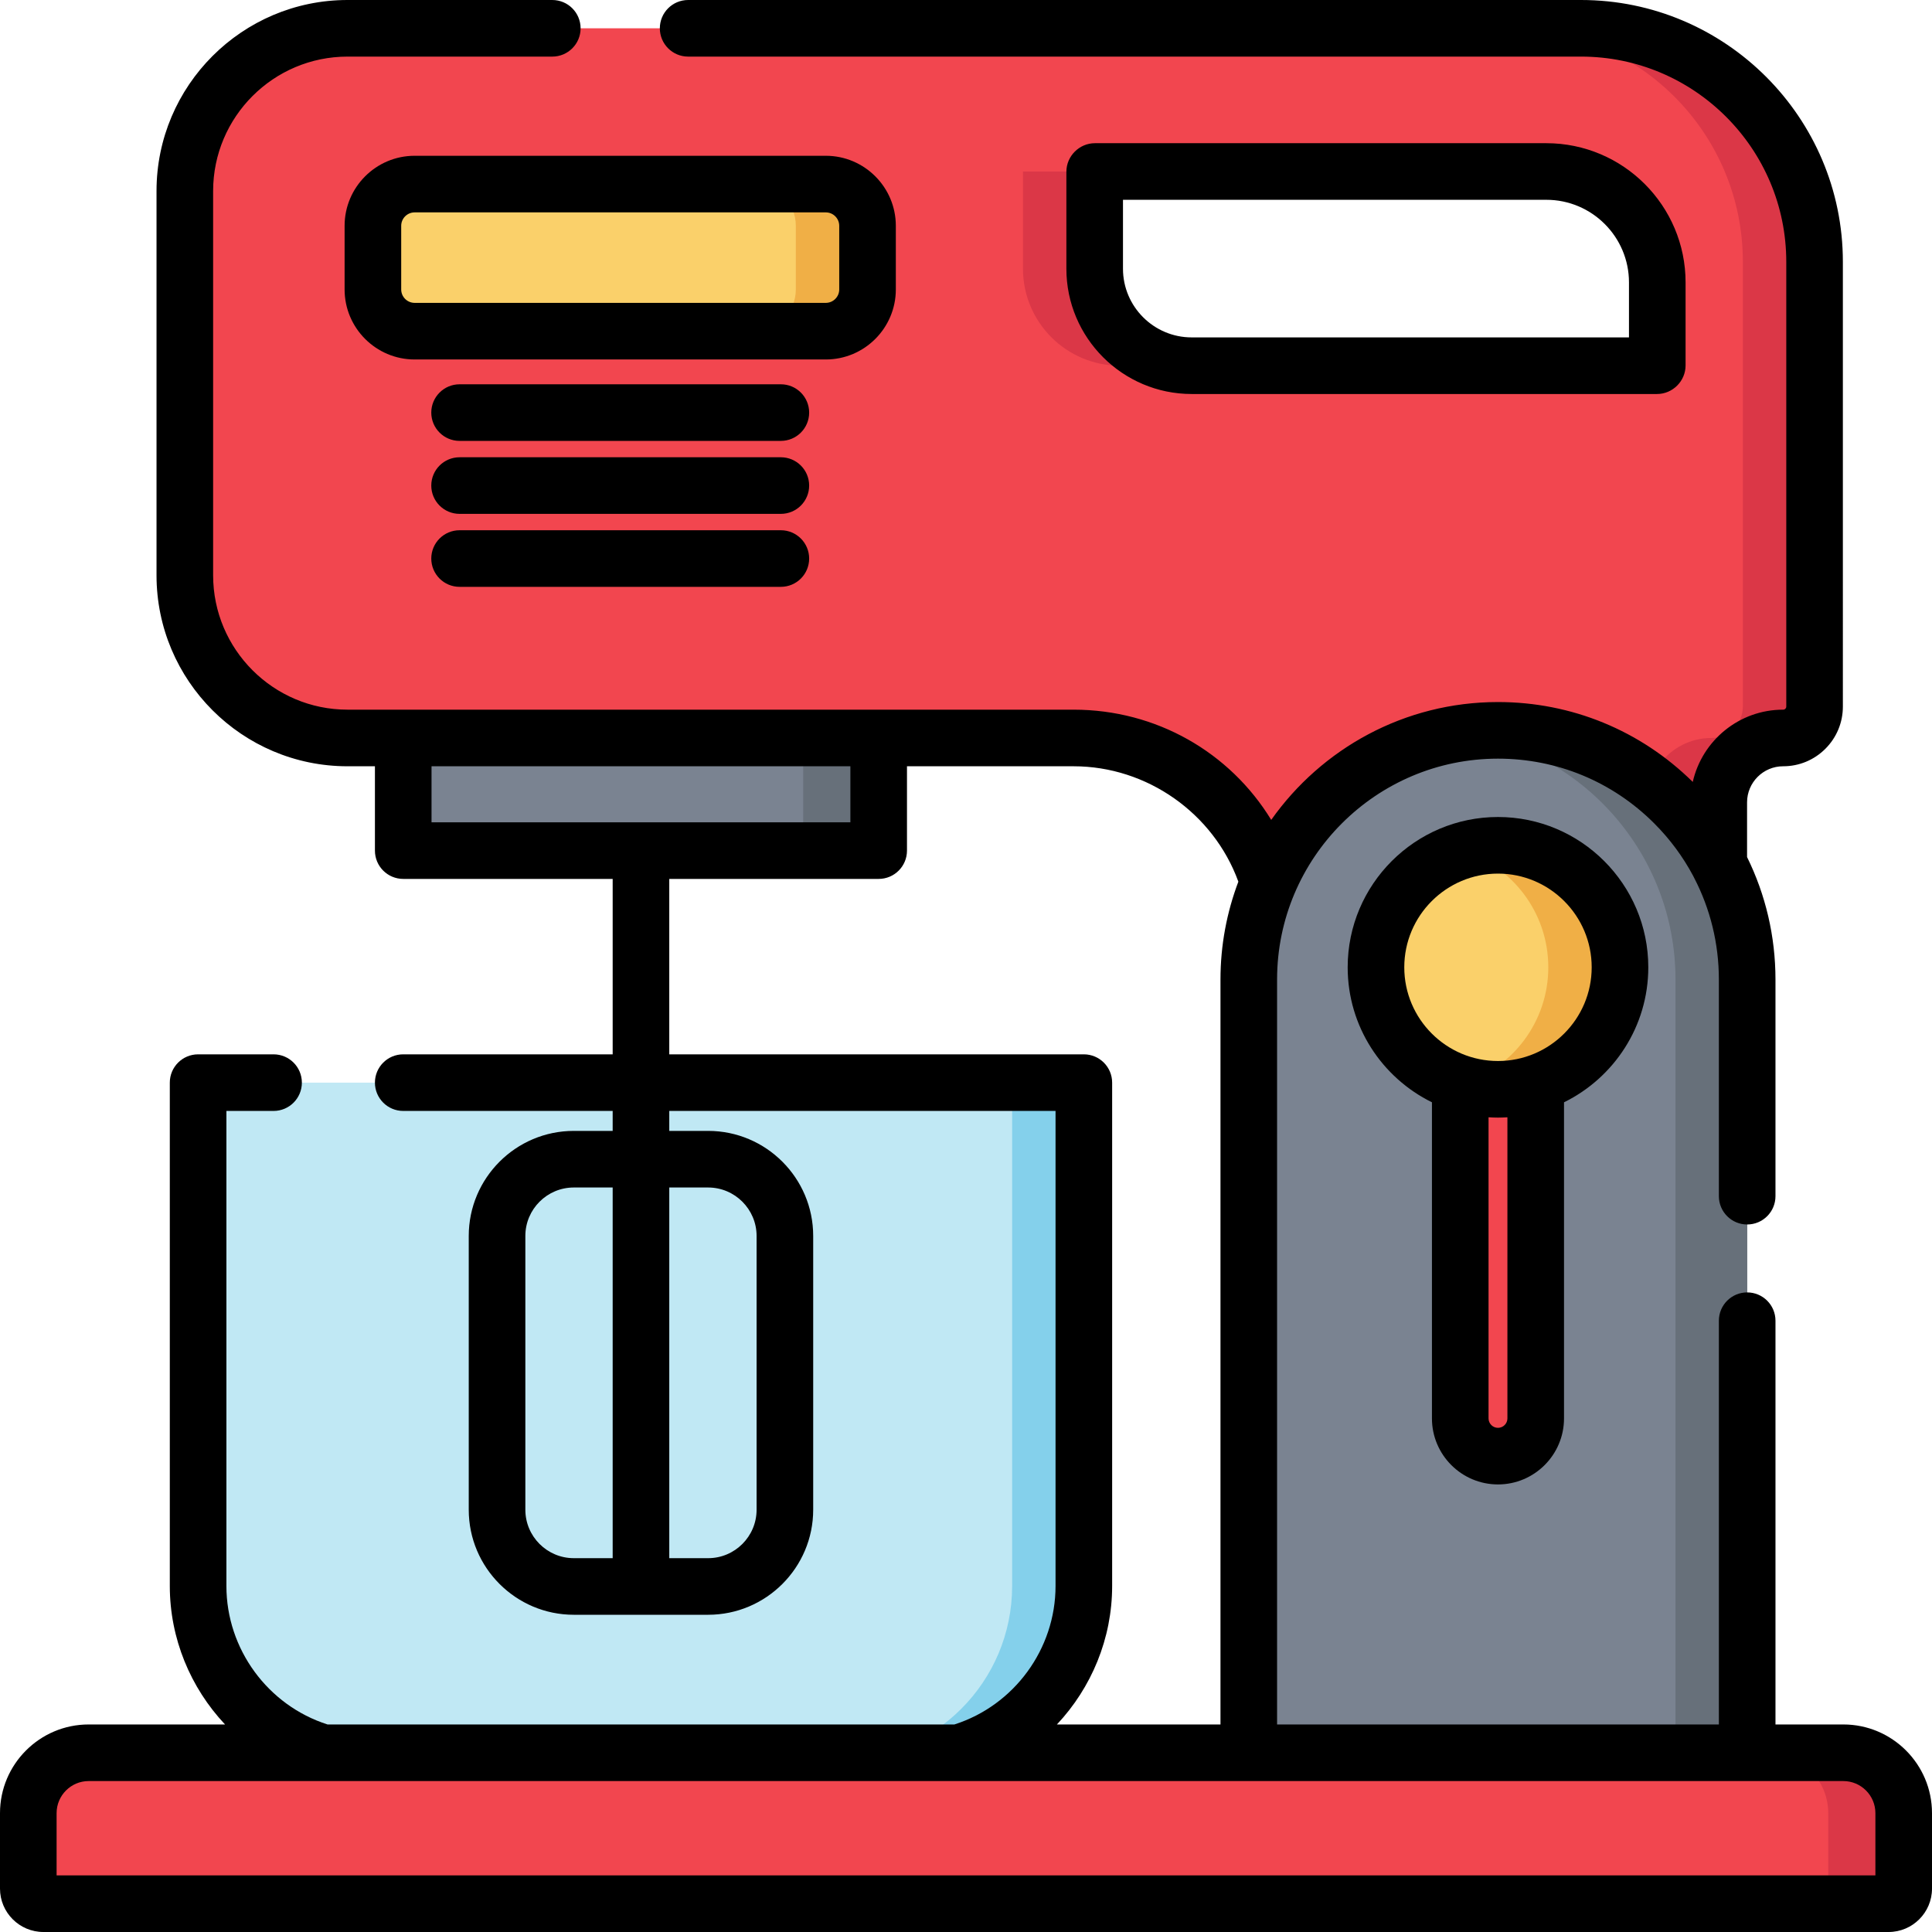
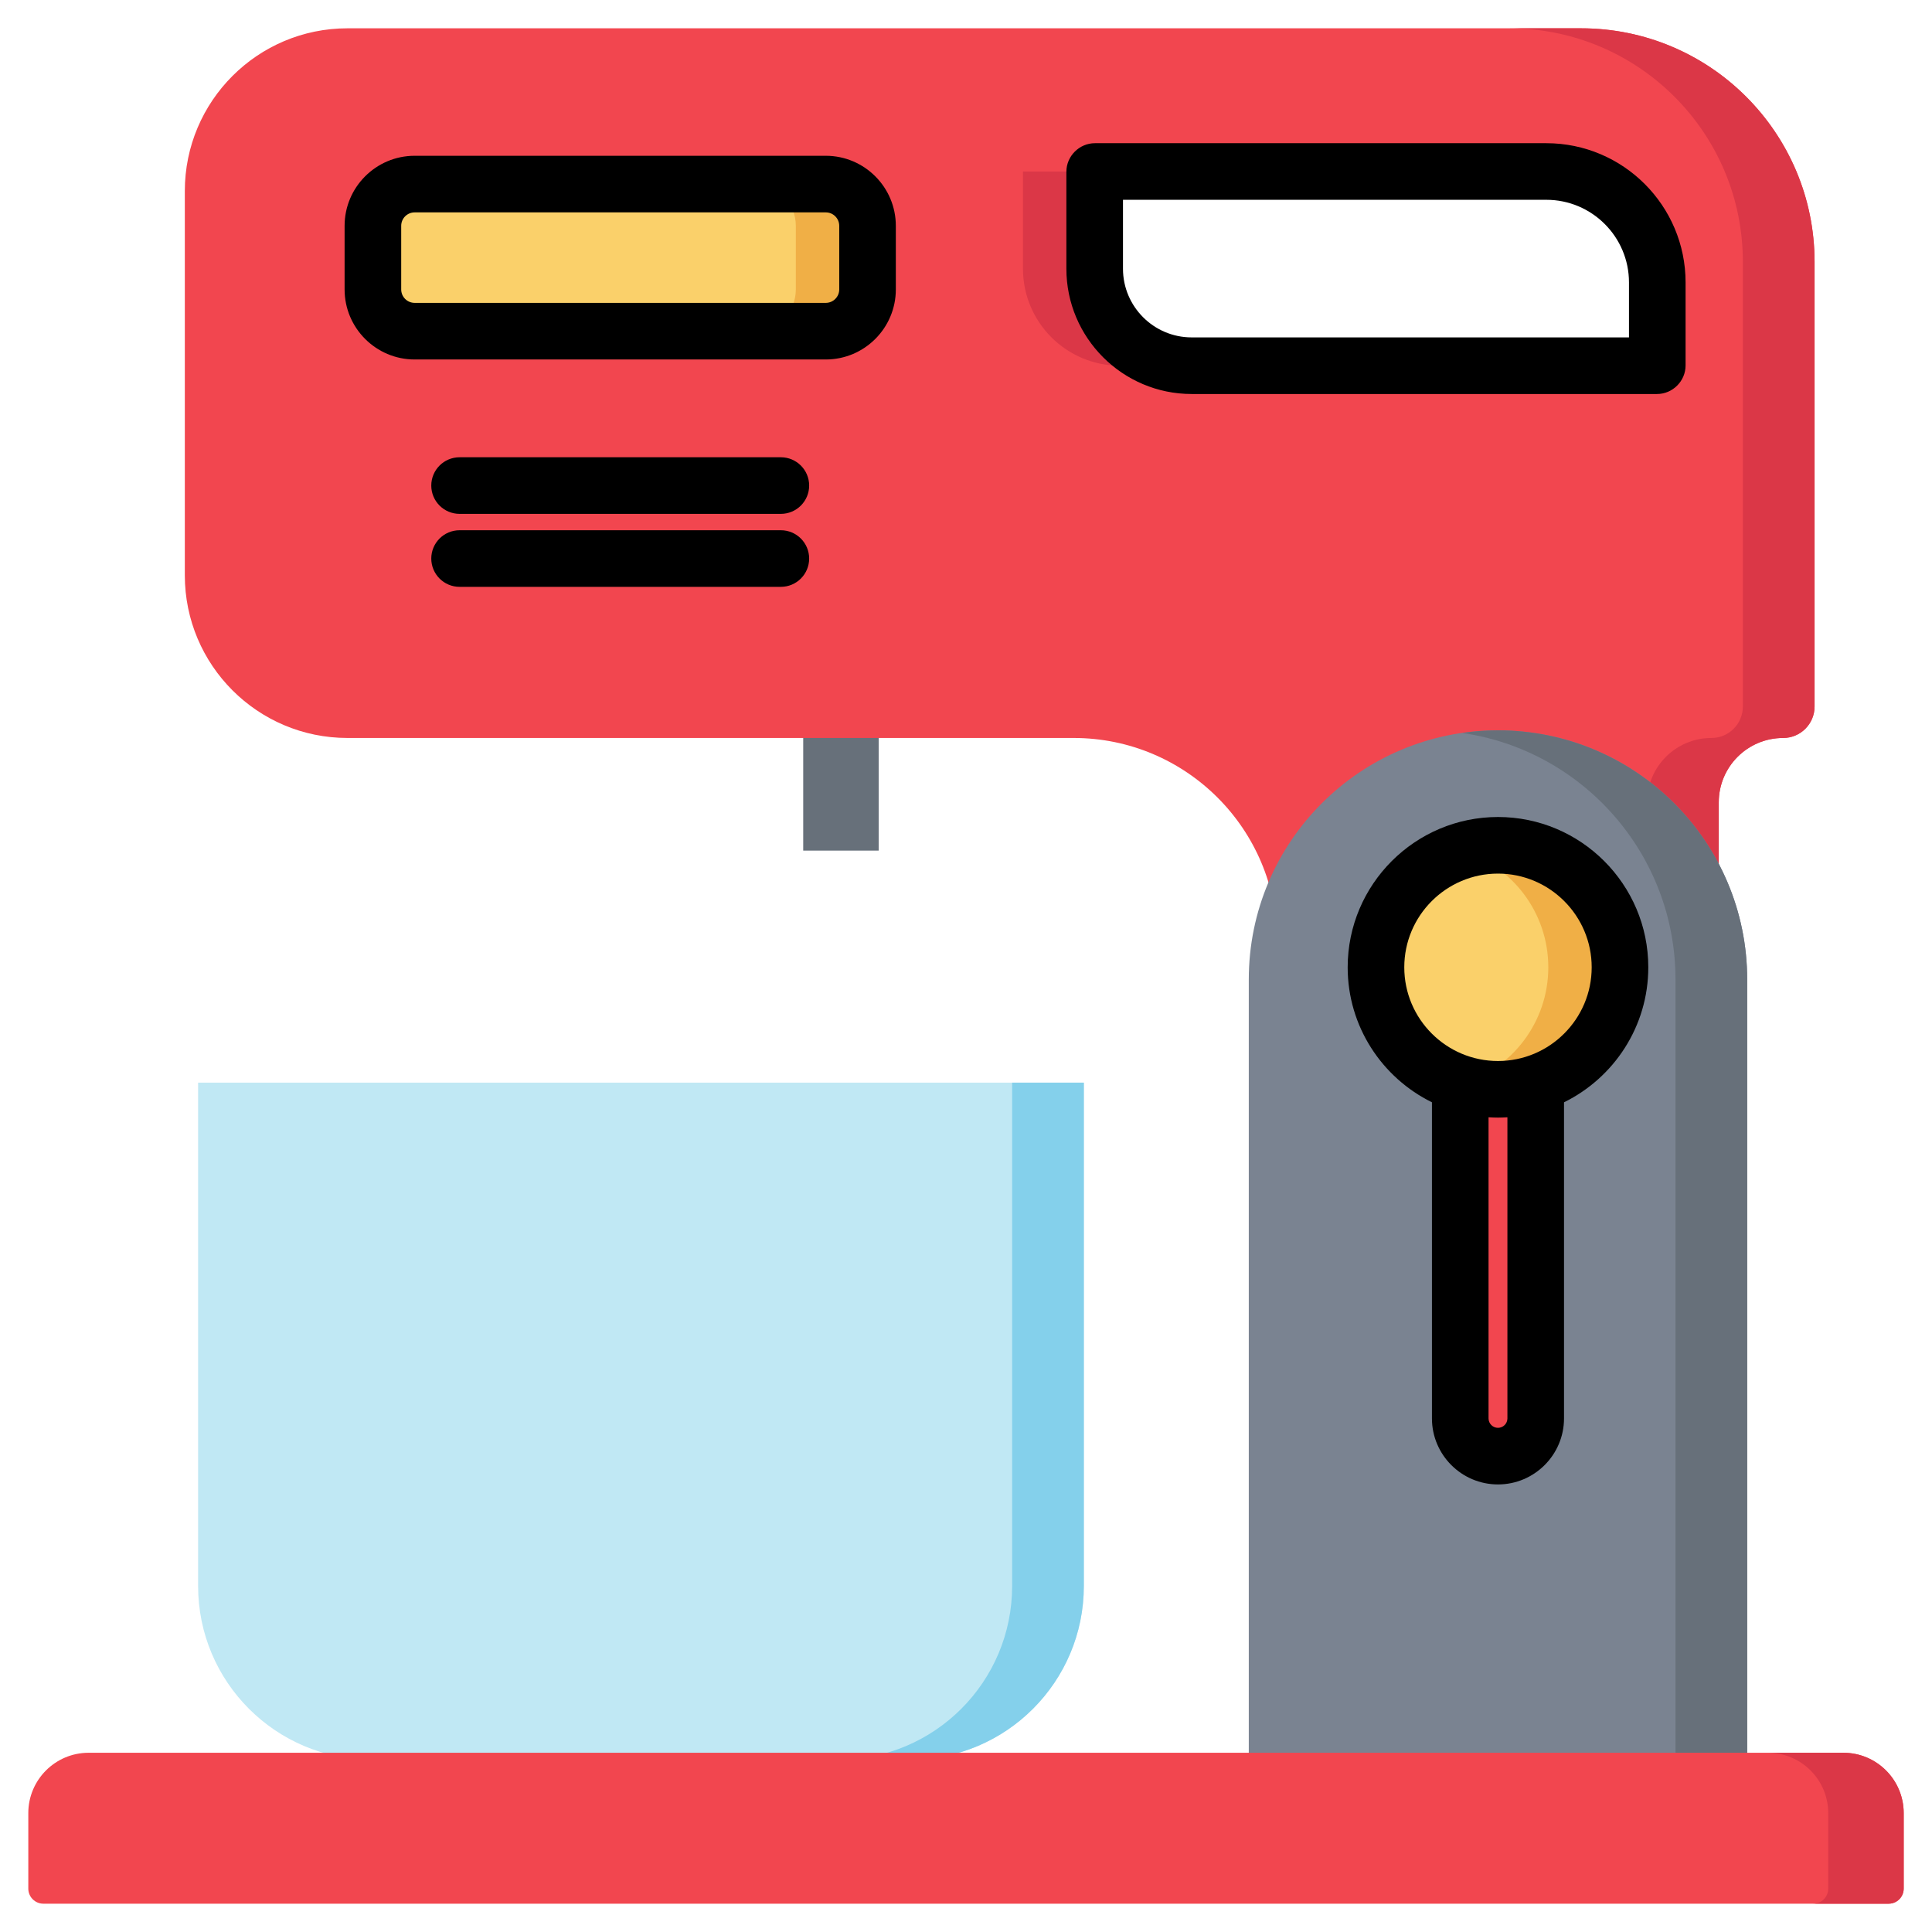
<svg xmlns="http://www.w3.org/2000/svg" version="1.1" id="Capa_1" x="0px" y="0px" viewBox="0 0 512 512" style="enable-background:new 0 0 512 512;" xml:space="preserve">
  <path style="fill:#C0E8F4;" d="M241.204,466.332H98.524c-25.418,0-46.024-20.606-46.024-46.024V286.915h234.728v133.393  C287.228,445.726,266.622,466.332,241.204,466.332z" />
  <path style="fill:#84D0EB;" d="M268.228,286.915v133.393c0,25.418-20.606,46.024-46.024,46.024h19  c25.418,0,46.024-20.606,46.024-46.024V286.915H268.228z" />
-   <rect x="106.86" y="194.89" style="fill:#7A8391;" width="126" height="30.527" />
  <rect x="212.86" y="194.89" style="fill:#67707A;" width="20" height="30.527" />
  <path style="fill:#F2464F;" d="M418.988,7.5H92.1c-23.815,0-43.12,19.305-43.12,43.12v101.84c0,23.809,19.301,43.11,43.11,43.11  h192.428c29.802,0,53.962,24.159,53.962,53.962v23.148h117.01v-60.053c0-9.421,7.637-17.057,17.057-17.057l0,0  c4.602,0,8.333-3.731,8.333-8.333V69.392C480.88,35.21,453.17,7.5,418.988,7.5z M439.196,96.849c0,0.036-0.029,0.065-0.065,0.065  H315.804c-14.195,0-25.702-11.507-25.702-25.702V45.515c0-0.036,0.029-0.065,0.065-0.065h119.635  c16.234,0,29.394,13.16,29.394,29.394V96.849z" />
  <g>
    <path style="fill:#DB3747;" d="M290.167,45.449h-19.003c-0.036,0-0.065,0.029-0.065,0.065v25.697   c0,14.195,11.507,25.702,25.702,25.702h19.003c-14.195,0-25.702-11.507-25.702-25.702V45.515   C290.102,45.479,290.131,45.449,290.167,45.449z" />
    <path style="fill:#DB3747;" d="M418.988,7.5h-19.003c34.182,0,61.892,27.71,61.892,61.892v117.846c0,4.602-3.73,8.333-8.333,8.333   c-9.42,0-17.057,7.637-17.057,17.057v60.053h19.003v-60.053c0-9.421,7.637-17.057,17.057-17.057c4.602,0,8.333-3.731,8.333-8.333   V69.392C480.88,35.21,453.17,7.5,418.988,7.5z" />
  </g>
  <path style="fill:#FAD06A;" d="M218.843,87.764H109.884c-6.109,0-11.061-4.952-11.061-11.061V59.845  c0-6.109,4.952-11.061,11.061-11.061h108.959c6.109,0,11.061,4.952,11.061,11.061v16.859  C229.904,82.812,224.952,87.764,218.843,87.764z" />
  <path style="fill:#F0AF46;" d="M218.843,48.784h-19c6.109,0,11.061,4.952,11.061,11.061v16.859c0,6.109-4.952,11.061-11.061,11.061  h19c6.109,0,11.061-4.952,11.061-11.061V59.845C229.904,53.736,224.952,48.784,218.843,48.784z" />
  <path style="fill:#7A8391;" d="M463.023,466.332H330.941V259.587c0-36.473,29.567-66.041,66.041-66.041l0,0  c36.473,0,66.041,29.567,66.041,66.041V466.332z" />
-   <path style="fill:#67707A;" d="M396.982,193.547L396.982,193.547c-3.227,0-6.397,0.243-9.5,0.69  c31.97,4.608,56.541,32.104,56.541,65.351v206.744h19V259.587C463.023,223.114,433.456,193.547,396.982,193.547z" />
+   <path style="fill:#67707A;" d="M396.982,193.547L396.982,193.547c-3.227,0-6.397,0.243-9.5,0.69  c31.97,4.608,56.541,32.104,56.541,65.351v206.744h19V259.587C463.023,223.114,433.456,193.547,396.982,193.547" />
  <path style="fill:#F2464F;" d="M398.028,385.893h-2.091c-6.05,0-10.954-4.904-10.954-10.954V281.68h24v93.259  C408.982,380.989,404.078,385.893,398.028,385.893z" />
  <circle style="fill:#FAD06A;" cx="396.98" cy="256.35" r="32.33" />
  <path style="fill:#F0AF46;" d="M396.982,224.013c-3.306,0-6.496,0.499-9.5,1.421c13.221,4.058,22.833,16.362,22.833,30.912  c0,14.551-9.613,26.854-22.833,30.912c3.004,0.922,6.194,1.421,9.5,1.421c17.857,0,32.333-14.476,32.333-32.333  S414.839,224.013,396.982,224.013z" />
  <path style="fill:#F2464F;" d="M500.5,504.5h-489c-2.209,0-4-1.791-4-4v-20c0-8.837,7.163-16,16-16h465c8.837,0,16,7.163,16,16v20  C504.5,502.709,502.709,504.5,500.5,504.5z" />
  <path style="fill:#DB3747;" d="M488.5,464.5h-20c8.836,0,16,7.163,16,16v20c0,2.209-1.791,4-4,4h20c2.209,0,4-1.791,4-4v-20  C504.5,471.663,497.336,464.5,488.5,464.5z" />
  <path d="M315.804,104.414h123.327c4.143,0,7.565-3.423,7.565-7.565V74.843c0-20.343-16.551-36.894-36.894-36.894H290.167  c-4.143,0-7.565,3.424-7.565,7.566v25.696C282.602,89.52,297.496,104.414,315.804,104.414z M297.602,52.949h112.201  c12.072,0,21.894,9.822,21.894,21.894v14.571H315.804c-10.037,0-18.202-8.166-18.202-18.203V52.949z" />
  <path d="M237.404,76.704V59.845c0-10.234-8.326-18.561-18.561-18.561h-108.96c-10.234,0-18.561,8.326-18.561,18.561v16.859  c0,10.234,8.326,18.561,18.561,18.561h108.96C229.078,95.264,237.404,86.938,237.404,76.704z M106.323,76.704V59.845  c0-1.963,1.598-3.561,3.561-3.561h108.96c1.963,0,3.561,1.597,3.561,3.561v16.859c0,1.963-1.598,3.561-3.561,3.561h-108.96  C107.921,80.264,106.323,78.667,106.323,76.704z" />
-   <path d="M206.935,101.841h-85.142c-4.143,0-7.5,3.358-7.5,7.5s3.357,7.5,7.5,7.5h85.142c4.143,0,7.5-3.358,7.5-7.5  S211.077,101.841,206.935,101.841z" />
  <path d="M206.935,121.18h-85.142c-4.143,0-7.5,3.358-7.5,7.5c0,4.142,3.357,7.5,7.5,7.5h85.142c4.143,0,7.5-3.358,7.5-7.5  S211.077,121.18,206.935,121.18z" />
  <path d="M206.935,140.519h-85.142c-4.143,0-7.5,3.358-7.5,7.5s3.357,7.5,7.5,7.5h85.142c4.143,0,7.5-3.358,7.5-7.5  S211.077,140.519,206.935,140.519z" />
  <path d="M396.98,393.39c9.649,0,17.5-7.851,17.5-17.5v-83.77c13.215-6.49,22.335-20.085,22.335-35.774  c0-21.964-17.869-39.833-39.833-39.833c-21.965,0-39.834,17.869-39.834,39.833c0,15.688,9.119,29.281,22.332,35.772v83.772  C379.48,385.54,387.331,393.39,396.98,393.39z M399.48,375.89c0,1.378-1.121,2.5-2.5,2.5s-2.5-1.122-2.5-2.5v-79.798  c0.828,0.052,1.661,0.087,2.502,0.087c0.84,0,1.671-0.035,2.498-0.086V375.89z M372.148,256.346  c0-13.693,11.141-24.833,24.834-24.833s24.833,11.14,24.833,24.833c0,13.693-11.14,24.833-24.833,24.833  S372.148,270.039,372.148,256.346z" />
-   <path d="M488.5,457h-17.98V350c0-4.142-3.357-7.5-7.5-7.5s-7.5,3.358-7.5,7.5v107H338.44V259.59c0-32.279,26.261-58.54,58.54-58.54  c15.641,0,30.342,6.088,41.396,17.144c4.154,4.154,7.605,8.822,10.297,13.862c0.087,0.19,0.178,0.376,0.281,0.557  c4.284,8.233,6.565,17.428,6.565,26.978V317c0,4.142,3.357,7.5,7.5,7.5s7.5-3.358,7.5-7.5v-57.41  c0-11.448-2.614-22.488-7.529-32.463V212.63c0-5.271,4.288-9.56,9.56-9.56c4.228,0,8.203-1.646,11.194-4.637  c2.989-2.99,4.636-6.965,4.636-11.193V69.39C488.38,31.128,457.252,0,418.99,0H182.363c-4.143,0-7.5,3.358-7.5,7.5  s3.357,7.5,7.5,7.5H418.99c29.99,0,54.39,24.399,54.39,54.39v117.85c0,0.228-0.082,0.425-0.242,0.585  c-0.162,0.162-0.359,0.244-0.588,0.244c-11.683,0-21.48,8.203-23.952,19.15c-13.844-13.65-32.148-21.17-51.618-21.17  c-24.807,0-46.768,12.359-60.094,31.23c-10.95-17.925-30.482-29.21-52.367-29.21H92.09c-19.635,0-35.609-15.975-35.609-35.61V50.62  C56.48,30.979,72.459,15,92.1,15h54.265c4.143,0,7.5-3.358,7.5-7.5s-3.357-7.5-7.5-7.5H92.1C64.188,0,41.48,22.708,41.48,50.62  v101.84c0,27.906,22.703,50.61,50.609,50.61h7.271v22.35c0,4.142,3.357,7.5,7.5,7.5h55.504v46.49H106.86c-4.143,0-7.5,3.358-7.5,7.5  s3.357,7.5,7.5,7.5h55.504v5.29h-10.301c-15.352,0-27.841,12.489-27.841,27.84v72.55c0,15.352,12.489,27.841,27.841,27.841h35.601  c15.352,0,27.841-12.489,27.841-27.841v-72.55c0-15.351-12.489-27.84-27.841-27.84h-10.3v-5.29H279.73v125.9  c0,16.703-10.972,31.643-26.8,36.69H86.8C70.972,451.953,60,437.013,60,420.31v-125.9h12.5c4.143,0,7.5-3.358,7.5-7.5  s-3.357-7.5-7.5-7.5h-20c-4.143,0-7.5,3.358-7.5,7.5v133.4c0,13.924,5.493,26.966,14.635,36.69H23.5C10.542,457,0,467.542,0,480.5  v20c0,6.341,5.159,11.5,11.5,11.5h489c6.341,0,11.5-5.159,11.5-11.5v-20C512,467.542,501.458,457,488.5,457z M139.223,400.09v-72.55  c0-7.08,5.761-12.84,12.841-12.84h10.301v98.231h-10.301C144.983,412.931,139.223,407.171,139.223,400.09z M187.664,314.7  c7.08,0,12.841,5.76,12.841,12.84v72.55c0,7.081-5.761,12.841-12.841,12.841h-10.3V314.7H187.664z M114.36,203.07h111v14.85h-55.428  c-0.023,0-0.045-0.003-0.068-0.003s-0.045,0.003-0.068,0.003H114.36V203.07z M287.23,279.41H177.364v-46.49h55.496  c4.143,0,7.5-3.358,7.5-7.5v-22.35h44.159c19.462,0,37.064,12.458,43.659,30.58c-3.054,8.072-4.739,16.811-4.739,25.94V457h-43.345  c9.143-9.724,14.635-22.766,14.635-36.69v-133.4C294.73,282.768,291.373,279.41,287.23,279.41z M497,497H15v-16.5  c0-4.687,3.813-8.5,8.5-8.5h62.136c0.009,0,0.019,0.002,0.028,0.002c0.008,0,0.016-0.002,0.024-0.002h168.354  c0.008,0,0.016,0.002,0.024,0.002c0.009,0,0.019-0.002,0.028-0.002H488.5c4.687,0,8.5,3.813,8.5,8.5V497z" />
  <g>
</g>
  <g>
</g>
  <g>
</g>
  <g>
</g>
  <g>
</g>
  <g>
</g>
  <g>
</g>
  <g>
</g>
  <g>
</g>
  <g>
</g>
  <g>
</g>
  <g>
</g>
  <g>
</g>
  <g>
</g>
  <g>
</g>
</svg>